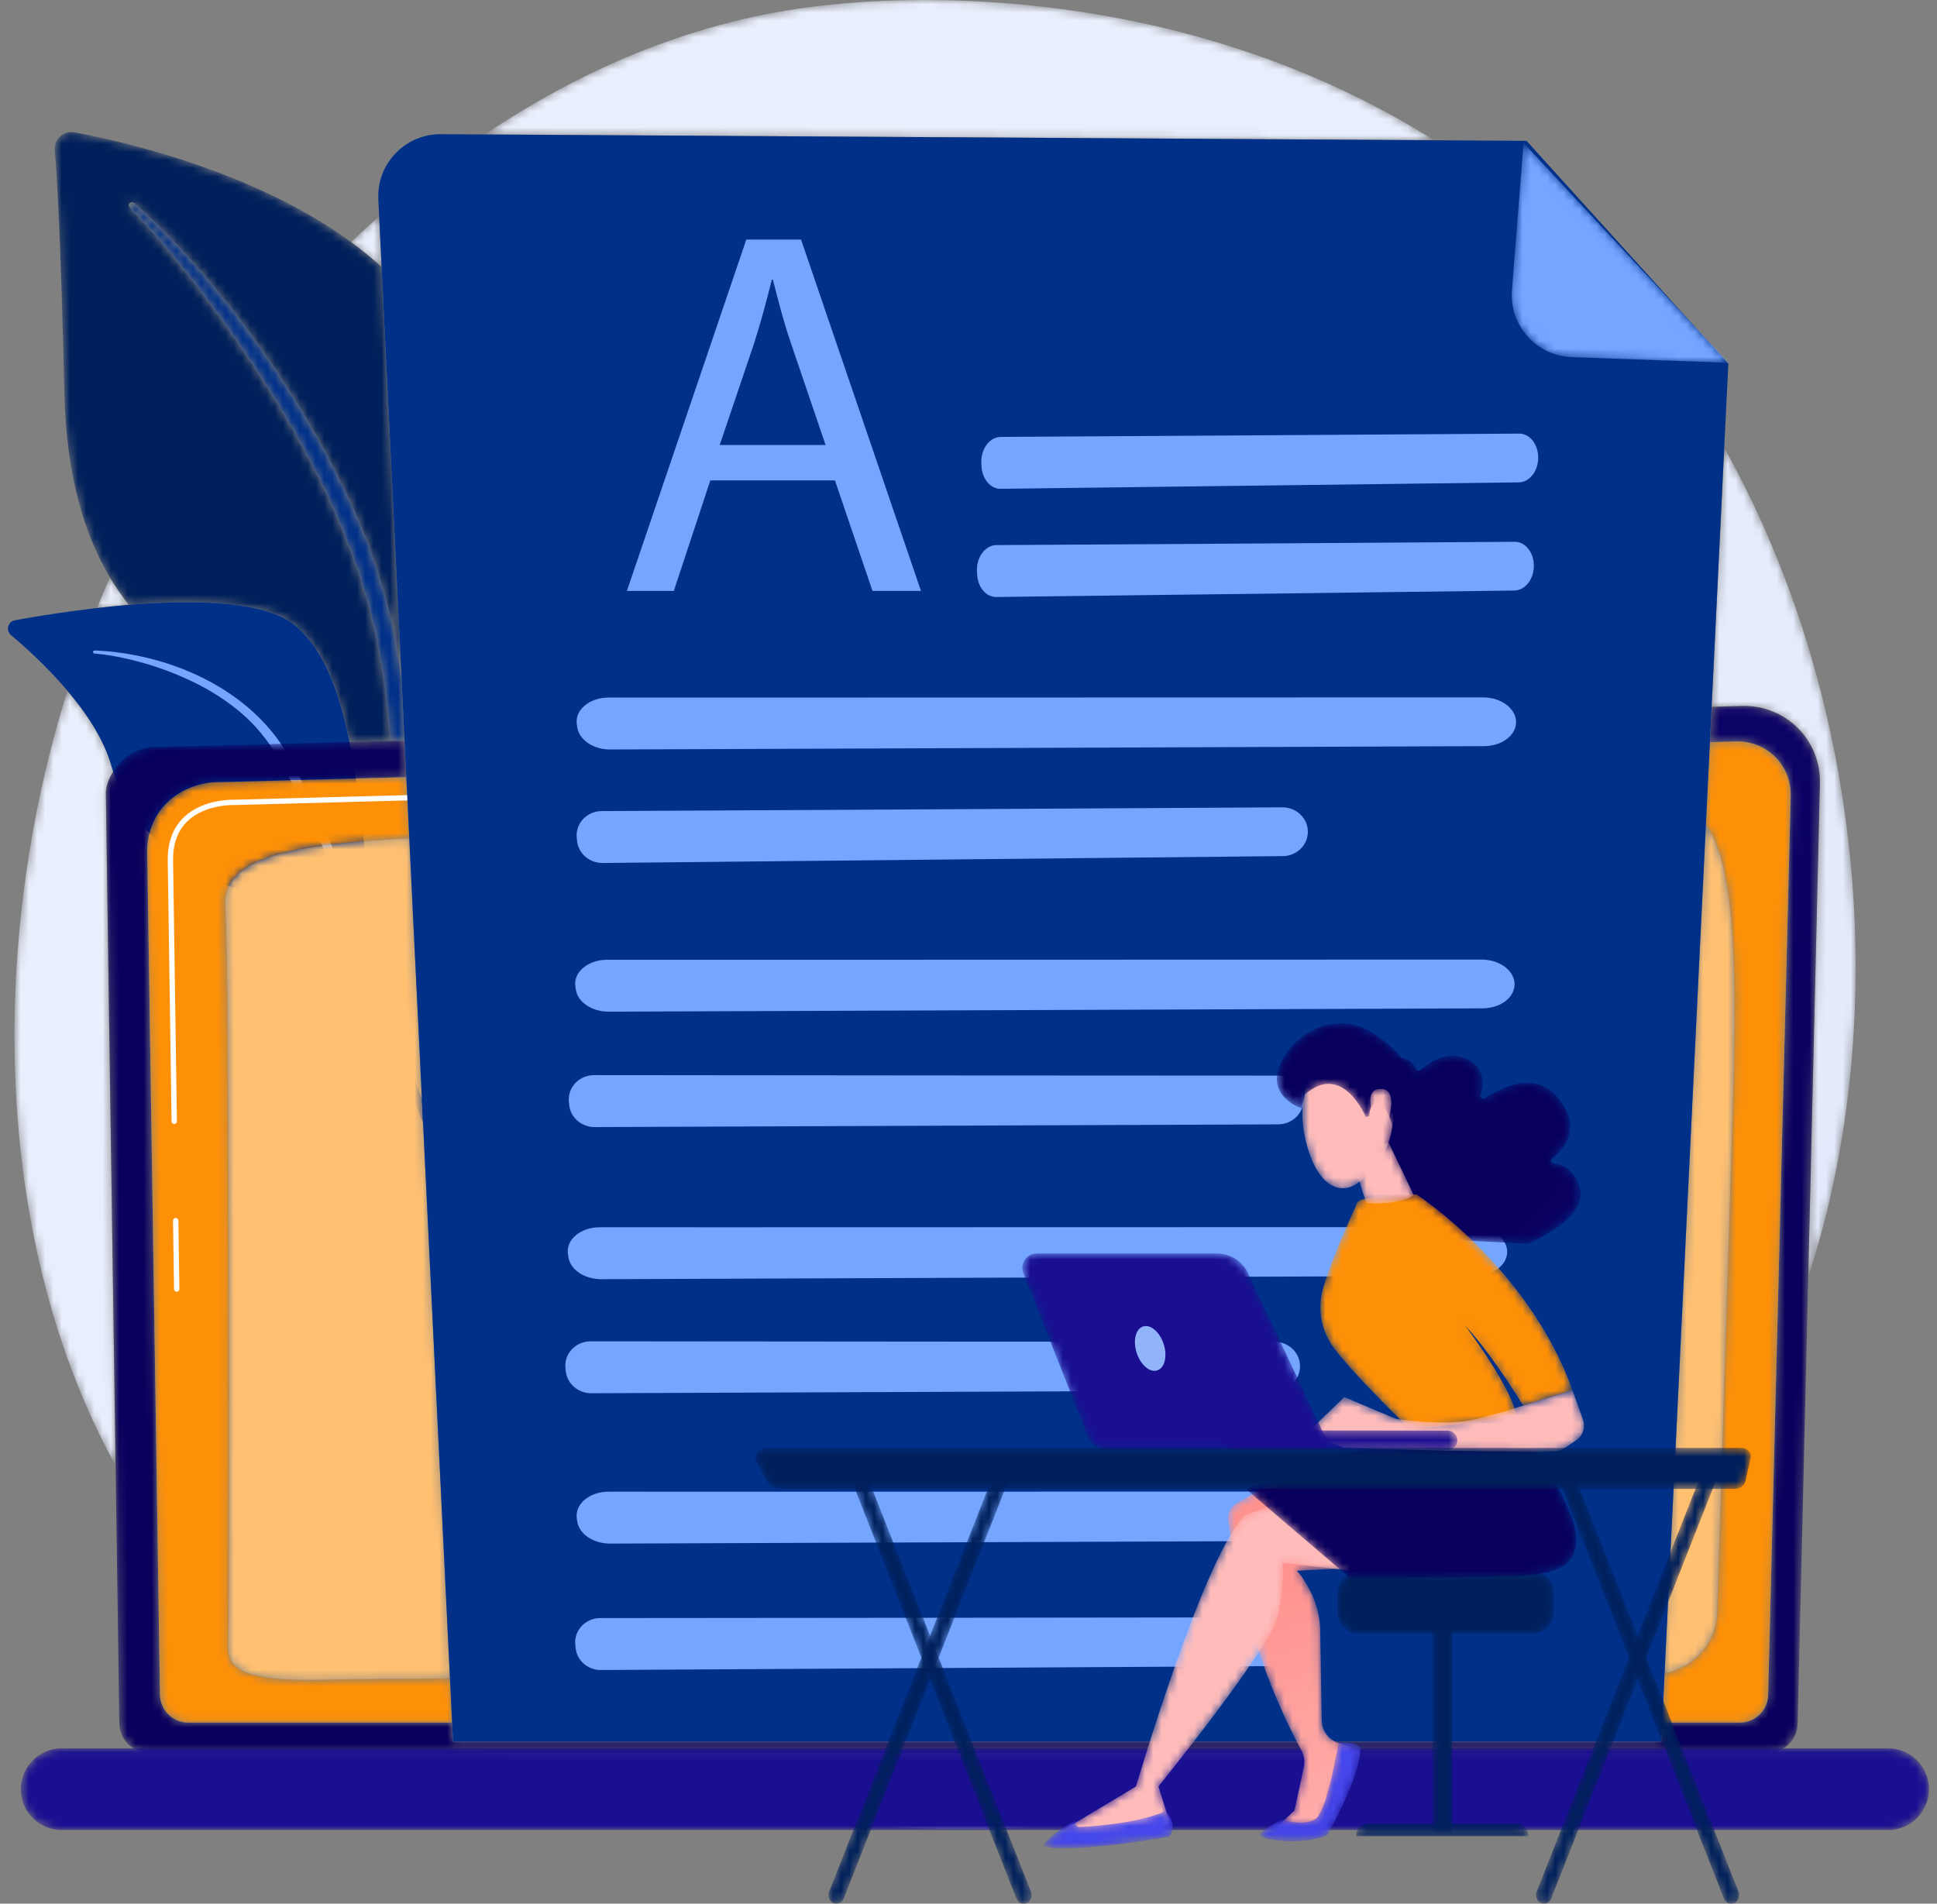
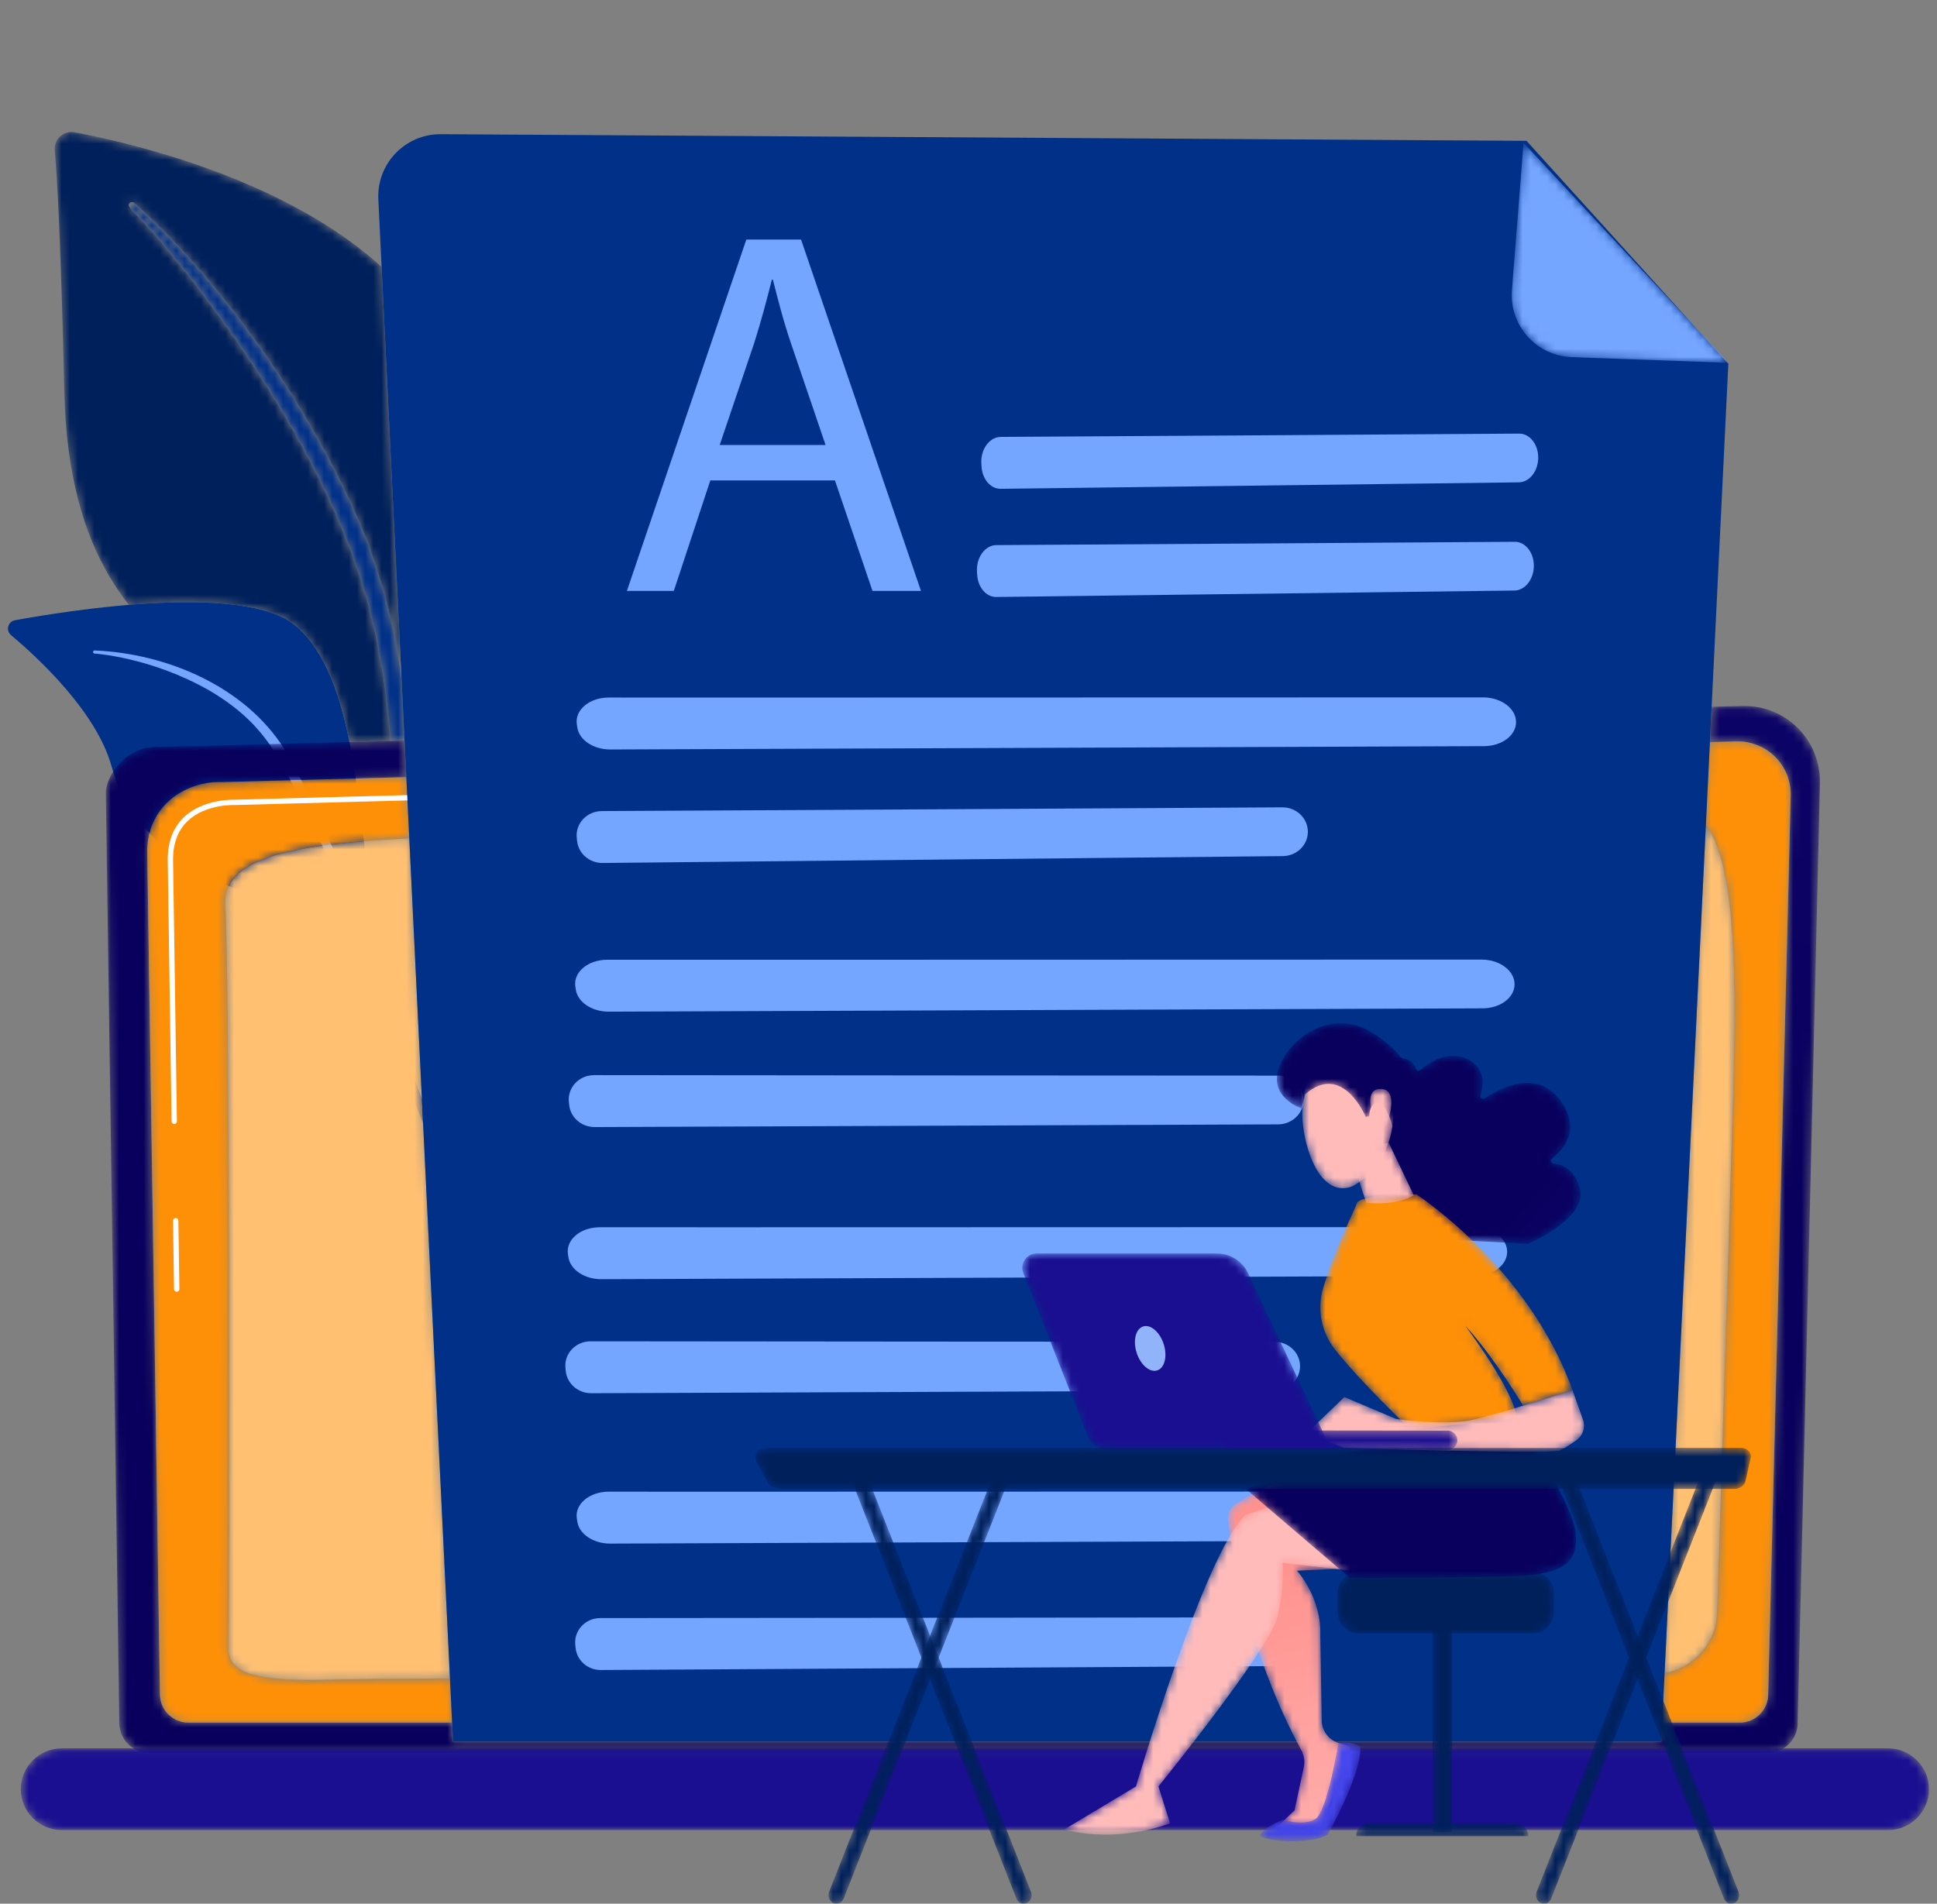
<svg xmlns="http://www.w3.org/2000/svg" width="236" height="232" viewBox="0 0 236 232" fill="none">
  <rect x="0" y="0" width="236" height="232" fill="#808080" stroke="none" />
  <mask id="mask0_48_906" style="mask-type:luminance" maskUnits="userSpaceOnUse" x="1" y="0" width="226" height="223">
-     <path d="M117.289 222.893C103.476 222.893 92.385 220.965 86.638 219.896C76.294 217.97 66.699 216.309 57.772 213.616H165.966C148.779 220.827 131.577 222.893 117.289 222.893ZM14.08 178.592C-0.616 151.888 -1.633 115.626 8.216 84.176C10.551 86.934 12.682 90.132 13.578 93.342C13.644 93.576 13.713 93.807 13.787 94.037C13.197 94.964 12.893 95.928 12.893 96.647L14.08 178.592ZM220.314 155.611L221.737 95.437C221.796 92.923 220.821 90.495 219.039 88.719C217.313 86.998 214.977 86.036 212.546 86.036C212.466 86.036 212.387 86.037 212.307 86.038L208.543 86.136L210.079 54.579C226.679 84.251 230.857 123.237 220.314 155.611ZM11.814 74.099C12.322 72.839 12.845 71.595 13.389 70.358C14.112 71.57 14.888 72.686 15.703 73.713C14.379 73.822 13.072 73.954 11.814 74.099ZM46.495 32.535C45.317 31.459 44.069 30.447 42.77 29.495C43.871 28.454 45.012 27.409 46.196 26.364L46.495 32.535ZM174.726 17.093L59.076 16.385C70.104 8.979 83.384 2.858 98.602 0.869C99.695 0.726 100.511 0.645 101.225 0.569C102.971 0.384 107.013 -9.15527e-05 112.636 -9.15527e-05C126.947 -9.15527e-05 151.519 2.487 174.726 17.093Z" fill="white" />
-   </mask>
+     </mask>
  <g mask="url(#mask0_48_906)">
    <path d="M117.289 222.893C103.476 222.893 92.385 220.965 86.638 219.896C76.294 217.97 66.699 216.309 57.772 213.617H165.965C148.779 220.827 131.578 222.893 117.289 222.893ZM14.08 178.592C-0.616 151.888 -1.633 115.626 8.216 84.176C10.551 86.935 12.682 90.132 13.579 93.342C13.644 93.575 13.713 93.807 13.787 94.037C13.197 94.964 12.893 95.927 12.893 96.647L14.08 178.592ZM220.314 155.61L221.736 95.437C221.796 92.924 220.821 90.495 219.039 88.718C217.313 86.998 214.977 86.036 212.546 86.036C212.466 86.036 212.387 86.036 212.307 86.038L208.544 86.136L210.079 54.579C226.678 84.251 230.857 123.237 220.314 155.61ZM11.814 74.099C12.322 72.839 12.845 71.595 13.389 70.359C14.112 71.57 14.888 72.685 15.703 73.712C14.379 73.822 13.072 73.954 11.814 74.099ZM46.495 32.536C45.317 31.459 44.069 30.447 42.77 29.495C43.871 28.454 45.013 27.409 46.196 26.363L46.495 32.536ZM174.726 17.093L59.076 16.384C70.104 8.979 83.384 2.858 98.602 0.87C99.695 0.726 100.511 0.645 101.225 0.57C102.971 0.385 107.013 -0 112.636 -0C126.947 -0 151.519 2.487 174.726 17.093Z" fill="url(#paint0_linear_48_906)" />
  </g>
  <mask id="mask1_48_906" style="mask-type:luminance" maskUnits="userSpaceOnUse" x="6" y="16" width="43" height="75">
    <path d="M42.582 90.432C41.377 84.412 39.516 79.229 36.019 76.265C33.468 74.103 28.396 73.392 22.829 73.392C20.491 73.392 18.066 73.517 15.703 73.714C14.888 72.687 14.112 71.571 13.39 70.359C10.232 65.061 8.066 57.876 7.835 47.779C7.421 29.673 6.973 21.757 6.673 18.306C6.567 17.09 7.532 16.086 8.697 16.086C8.823 16.086 8.951 16.098 9.081 16.123C15.369 17.307 31.121 20.962 42.77 29.496C44.069 30.448 45.317 31.46 46.495 32.536L48.931 82.841C47.801 74.047 45.697 68.967 44.942 66.482C38.585 50.203 26.66 33.925 16.347 24.727C16.273 24.662 16.179 24.628 16.086 24.628C15.989 24.628 15.892 24.664 15.816 24.736C15.189 25.337 16.601 25.401 23.308 34.014L24.199 35.142C32.856 46.599 41.226 60.107 44.979 74.039C46.346 79.319 47.192 84.863 47.576 90.302L42.582 90.432Z" fill="white" />
  </mask>
  <g mask="url(#mask1_48_906)">
    <path d="M42.582 90.432C41.377 84.412 39.516 79.229 36.019 76.265C33.469 74.103 28.396 73.393 22.829 73.393C20.491 73.393 18.066 73.516 15.704 73.714C14.888 72.687 14.112 71.57 13.39 70.358C10.232 65.06 8.066 57.876 7.835 47.779C7.421 29.674 6.973 21.756 6.673 18.305C6.567 17.09 7.532 16.086 8.698 16.086C8.823 16.086 8.951 16.097 9.081 16.122C15.369 17.306 31.121 20.961 42.77 29.497C44.07 30.448 45.317 31.46 46.495 32.535L48.931 82.84C47.801 74.046 45.698 68.967 44.942 66.482C38.585 50.203 26.66 33.925 16.347 24.726C16.273 24.662 16.18 24.628 16.086 24.628C15.989 24.628 15.892 24.664 15.816 24.736C15.189 25.336 16.601 25.401 23.308 34.014L24.199 35.142C32.857 46.598 41.227 60.108 44.979 74.039C46.346 79.319 47.192 84.863 47.576 90.302L42.582 90.432Z" fill="#00205B" />
  </g>
  <mask id="mask2_48_906" style="mask-type:luminance" maskUnits="userSpaceOnUse" x="15" y="24" width="35" height="67">
    <path d="M47.576 90.3C47.192 84.861 46.346 79.317 44.979 74.037C41.226 60.105 32.856 46.597 24.199 35.14L23.308 34.012C16.601 25.398 15.189 25.335 15.816 24.734C15.891 24.662 15.989 24.626 16.086 24.626C16.179 24.626 16.273 24.659 16.346 24.725C26.66 33.923 38.585 50.201 44.941 66.48C45.697 68.965 47.801 74.044 48.931 82.838L49.29 90.255L47.576 90.3Z" fill="white" />
  </mask>
  <g mask="url(#mask2_48_906)">
    <path d="M47.576 90.3C47.191 84.86 46.345 79.317 44.979 74.036C41.226 60.104 32.856 46.596 24.199 35.14L23.308 34.011C16.601 25.398 15.189 25.334 15.816 24.734C15.891 24.662 15.988 24.626 16.086 24.626C16.179 24.626 16.272 24.659 16.346 24.724C26.66 33.923 38.585 50.2 44.941 66.479C45.697 68.965 47.801 74.044 48.931 82.838L49.289 90.256L47.576 90.3Z" fill="#003088" />
  </g>
  <path d="M62.674 156.787C64.016 157.446 49.968 139.779 45.567 112.033C43.493 98.959 43.466 82.577 36.018 76.265C29.82 71.01 8.727 74.328 1.825 75.588C0.963 75.745 0.672 76.835 1.344 77.399C4.654 80.179 11.734 86.735 13.578 93.342C16.01 102.051 24.29 107.591 31.703 109.091C39.116 110.591 43.239 112.045 46.85 123.899C50.462 135.754 58.861 154.917 62.674 156.787Z" fill="#003088" />
  <path d="M11.532 79.269C20.338 79.638 29.79 83.654 34.586 91.189L35.039 91.908C36.084 93.594 42.01 105.579 45.302 115.513C45.343 115.637 45.276 115.77 45.152 115.811C45.037 115.849 44.954 115.797 44.905 115.746C44.864 115.704 44.847 115.66 44.856 115.67C42.563 110.057 39.269 102.941 36.647 97.621C33.834 91.815 31.865 87.883 25.449 84.116C18.307 80.059 11.485 79.642 11.505 79.647C11.401 79.636 11.325 79.542 11.336 79.439C11.346 79.338 11.433 79.265 11.532 79.269Z" fill="#74A5FF" />
  <mask id="mask3_48_906" style="mask-type:luminance" maskUnits="userSpaceOnUse" x="12" y="86" width="210" height="128">
    <path d="M215.382 213.616H18.181C16.175 213.616 14.534 211.976 14.534 209.973L14.08 178.592L12.894 96.647C12.894 95.928 13.197 94.964 13.787 94.036C14.781 92.471 16.589 91.01 19.123 91.01C19.273 91.01 19.426 91.015 19.581 91.026L32.822 90.683L34.23 90.646L42.582 90.43L47.576 90.301L49.29 90.257L49.505 94.707L26.839 95.314C26.748 95.311 26.655 95.309 26.561 95.309C23.253 95.309 18.116 97.579 17.938 103.599L19.487 206.477C19.487 208.375 21.039 209.928 22.937 209.928H55.084L55.197 212.243H202.404L202.517 209.928H211.978C213.876 209.928 215.429 208.375 215.429 206.477L218.175 96.968C218.219 95.2 217.536 93.491 216.284 92.242C215.073 91.033 213.434 90.357 211.728 90.357C211.671 90.357 211.613 90.358 211.554 90.359L208.333 90.445L208.543 86.136L212.307 86.038C212.387 86.036 212.466 86.036 212.546 86.036C214.977 86.036 217.313 86.998 219.039 88.719C220.821 90.495 221.796 92.923 221.737 95.437L220.314 155.61L219.028 209.973C219.028 211.976 217.388 213.616 215.382 213.616Z" fill="white" />
  </mask>
  <g mask="url(#mask3_48_906)">
    <path d="M215.382 213.616H165.966H57.772H18.181C16.175 213.616 14.534 211.976 14.534 209.973L14.08 178.592L12.894 96.647C12.894 95.928 13.197 94.964 13.787 94.036C14.781 92.47 16.589 91.01 19.123 91.01C19.273 91.01 19.426 91.014 19.581 91.025L32.822 90.682L34.229 90.646L42.582 90.43L47.576 90.301L49.289 90.257L49.505 94.707L26.839 95.314C26.748 95.311 26.655 95.309 26.561 95.309C23.253 95.309 18.116 97.579 17.938 103.6L19.487 206.477C19.487 208.376 21.039 209.928 22.937 209.928H55.084L55.197 212.243H202.404L202.518 209.928H211.977C213.875 209.928 215.429 208.376 215.429 206.477L218.176 96.968C218.219 95.199 217.536 93.491 216.285 92.242C215.074 91.033 213.433 90.357 211.728 90.357C211.671 90.357 211.612 90.359 211.555 90.36L208.334 90.446L208.543 86.135L212.308 86.038C212.387 86.037 212.467 86.035 212.546 86.035C214.977 86.035 217.314 86.997 219.04 88.719C220.821 90.495 221.796 92.923 221.737 95.438L220.314 155.61L219.028 209.973C219.028 211.976 217.388 213.616 215.382 213.616Z" fill="url(#paint1_linear_48_906)" />
  </g>
  <mask id="mask4_48_906" style="mask-type:luminance" maskUnits="userSpaceOnUse" x="17" y="90" width="202" height="120">
    <path d="M211.978 209.927H202.517L202.811 203.894C206.369 203.277 209.102 200.236 209.217 196.508C209.653 182.485 210.598 151.992 211.169 133.481C211.714 115.807 211.06 104.972 207.844 100.486L208.333 90.445L211.554 90.359C211.613 90.357 211.671 90.356 211.728 90.356C213.434 90.356 215.073 91.032 216.285 92.241C217.537 93.49 218.219 95.199 218.175 96.968L215.429 206.476C215.429 208.375 213.876 209.927 211.978 209.927ZM55.085 209.927H22.937C21.039 209.927 19.487 208.375 19.487 206.476L17.939 103.598C18.116 97.579 23.253 95.308 26.561 95.308C26.656 95.308 26.748 95.31 26.839 95.313L49.505 94.706L49.866 102.153C35.899 102.912 26.993 104.36 27.452 110.467C27.939 116.97 28.013 192.266 27.815 200.769C27.746 203.747 30.747 204.731 37.831 204.731C38.77 204.731 39.783 204.714 40.869 204.681C42.306 204.638 47.342 204.592 54.825 204.545L55.085 209.927Z" fill="white" />
  </mask>
  <g mask="url(#mask4_48_906)">
    <path d="M211.978 209.927H202.518L202.81 203.894C206.368 203.277 209.102 200.236 209.216 196.508C209.653 182.485 210.597 151.992 211.169 133.482C211.714 115.808 211.059 104.972 207.843 100.486L208.333 90.445L211.554 90.359C211.612 90.357 211.67 90.357 211.728 90.357C213.433 90.357 215.073 91.033 216.285 92.241C217.536 93.49 218.218 95.198 218.174 96.968L215.428 206.476C215.428 208.375 213.875 209.927 211.978 209.927ZM55.084 209.927H22.937C21.039 209.927 19.487 208.375 19.487 206.476L17.939 103.599C18.116 97.579 23.253 95.308 26.561 95.308C26.655 95.308 26.748 95.31 26.839 95.314L49.505 94.707L49.866 102.154C35.899 102.912 26.993 104.36 27.452 110.467C27.939 116.97 28.013 192.266 27.815 200.769C27.746 203.747 30.747 204.731 37.83 204.731C38.77 204.731 39.783 204.714 40.868 204.681C42.306 204.638 47.342 204.592 54.825 204.545L55.084 209.927Z" fill="#FE9007" />
  </g>
  <path d="M21.53 157.424C21.352 157.424 21.207 157.281 21.204 157.103L21.082 148.759C21.079 148.58 21.223 148.432 21.402 148.429C21.576 148.419 21.73 148.57 21.733 148.749L21.855 157.093C21.858 157.273 21.714 157.42 21.534 157.424H21.53Z" fill="white" />
  <path d="M21.23 136.979C21.052 136.979 20.907 136.836 20.904 136.658L20.435 104.704C20.445 102.555 21.107 100.839 22.404 99.596C24.759 97.338 28.443 97.453 28.598 97.458L87.582 95.876C87.76 95.859 87.911 96.013 87.916 96.192C87.92 96.372 87.779 96.522 87.599 96.526L28.597 98.109C28.429 98.103 25.012 97.998 22.854 100.067C21.69 101.182 21.095 102.74 21.086 104.7L21.555 136.648C21.558 136.829 21.414 136.976 21.234 136.979H21.23Z" fill="white" />
  <mask id="mask5_48_906" style="mask-type:luminance" maskUnits="userSpaceOnUse" x="27" y="100" width="185" height="105">
    <path d="M37.831 204.731C30.747 204.731 27.746 203.747 27.816 200.77C28.014 192.267 27.94 116.97 27.452 110.468C26.994 104.36 35.9 102.912 49.867 102.153L54.825 204.545C47.343 204.593 42.306 204.639 40.869 204.681C39.783 204.714 38.77 204.731 37.831 204.731ZM202.811 203.894L207.844 100.487C211.061 104.973 211.714 115.808 211.169 133.482C210.599 151.992 209.653 182.485 209.218 196.508C209.102 200.236 206.369 203.277 202.811 203.894Z" fill="white" />
  </mask>
  <g mask="url(#mask5_48_906)">
    <path d="M37.831 204.731C30.747 204.731 27.746 203.747 27.816 200.769C28.014 192.267 27.94 116.971 27.452 110.467C26.994 104.359 35.9 102.913 49.867 102.153L54.825 204.545C47.343 204.593 42.306 204.639 40.869 204.681C39.783 204.714 38.771 204.731 37.831 204.731ZM202.811 203.894L207.844 100.487C211.061 104.973 211.715 115.808 211.169 133.482C210.599 151.992 209.653 182.485 209.217 196.508C209.103 200.236 206.369 203.277 202.811 203.894Z" fill="#FFC072" />
  </g>
  <mask id="mask6_48_906" style="mask-type:luminance" maskUnits="userSpaceOnUse" x="2" y="213" width="234" height="11">
    <path d="M230.048 223.024H7.513C4.775 223.024 2.534 220.784 2.534 218.045C2.534 215.307 4.775 213.067 7.513 213.067H230.048C232.785 213.067 235.026 215.307 235.026 218.045C235.026 220.784 232.785 223.024 230.048 223.024Z" fill="white" />
  </mask>
  <g mask="url(#mask6_48_906)">
    <path d="M230.048 223.024H7.513C4.775 223.024 2.534 220.784 2.534 218.045C2.534 215.307 4.775 213.067 7.513 213.067H230.048C232.784 213.067 235.026 215.307 235.026 218.045C235.026 220.784 232.784 223.024 230.048 223.024Z" fill="url(#paint2_linear_48_906)" />
  </g>
  <path d="M185.989 17.163L53.705 16.353C49.358 16.326 45.881 19.958 46.096 24.301L55.196 212.244H202.404L210.577 44.325L185.989 17.163Z" fill="#003088" />
  <mask id="mask7_48_906" style="mask-type:luminance" maskUnits="userSpaceOnUse" x="184" y="17" width="27" height="28">
    <path d="M191.49 43.522C187.181 43.37 183.868 39.656 184.207 35.358L185.626 17.411L210.604 44.217L191.49 43.522Z" fill="white" />
  </mask>
  <g mask="url(#mask7_48_906)">
    <path d="M191.49 43.522C187.181 43.369 183.868 39.656 184.208 35.357L185.626 17.41L210.605 44.216L191.49 43.522Z" fill="#74A5FF" />
  </g>
  <path d="M121.9 59.57C120.694 59.57 119.697 58.419 119.593 56.902L119.567 56.517C119.449 54.77 120.548 53.251 121.938 53.244C132.811 53.191 174.549 52.913 185.089 52.843C185.093 52.843 185.097 52.843 185.102 52.843C186.425 52.843 187.469 54.222 187.411 55.894C187.358 57.49 186.312 58.767 185.046 58.782L121.924 59.57C121.916 59.57 121.907 59.57 121.9 59.57Z" fill="#74A5FF" />
  <path d="M121.366 72.755C120.16 72.755 119.163 71.603 119.06 70.086L119.034 69.7C118.915 67.954 120.013 66.435 121.405 66.428C132.276 66.376 174.015 66.097 184.555 66.027C184.559 66.027 184.563 66.027 184.567 66.027C185.891 66.027 186.935 67.405 186.879 69.078C186.822 70.674 185.778 71.951 184.513 71.968L121.389 72.755C121.382 72.755 121.372 72.755 121.366 72.755Z" fill="#74A5FF" />
  <path d="M74.337 91.337C72.295 91.337 70.563 90.176 70.337 88.653L70.279 88.266C70.019 86.519 71.821 85.007 74.164 85.007C74.165 85.007 74.166 85.007 74.168 85.007C77.829 85.01 83.566 85.011 90.546 85.011C118.522 85.011 166.461 84.993 180.691 84.989C180.691 84.989 180.691 84.989 180.692 84.989C182.933 84.989 184.752 86.377 184.713 88.055C184.673 89.652 182.955 90.923 180.82 90.931L74.357 91.337C74.35 91.337 74.344 91.337 74.337 91.337Z" fill="#74A5FF" />
  <path d="M73.391 105.171C71.809 105.171 70.478 104.02 70.313 102.504L70.27 102.116C70.081 100.371 71.495 98.85 73.321 98.843C87.596 98.781 142.398 98.468 156.238 98.388C156.243 98.388 156.25 98.388 156.256 98.388C157.993 98.388 159.39 99.767 159.347 101.439C159.306 103.035 157.959 104.314 156.298 104.331L73.424 105.17C73.413 105.171 73.402 105.171 73.391 105.171Z" fill="#74A5FF" />
  <path d="M74.157 123.29C72.115 123.29 70.383 122.129 70.156 120.606L70.099 120.219C69.839 118.473 71.641 116.961 73.984 116.961C73.985 116.961 73.986 116.961 73.988 116.961C77.65 116.962 83.387 116.964 90.365 116.964C118.342 116.964 166.28 116.947 180.51 116.941H180.511C182.754 116.941 184.573 118.33 184.532 120.008C184.494 121.605 182.774 122.877 180.639 122.885L74.177 123.29C74.17 123.29 74.163 123.29 74.157 123.29Z" fill="#74A5FF" />
  <path d="M72.446 137.353C70.848 137.353 69.507 136.19 69.349 134.666L69.309 134.279C69.128 132.534 70.555 131.023 72.386 131.023C72.388 131.023 72.39 131.023 72.392 131.023C86.735 131.051 141.798 131.076 155.701 131.082C157.455 131.083 158.861 132.473 158.807 134.152C158.758 135.748 157.396 137.017 155.727 137.024L72.459 137.353C72.455 137.353 72.451 137.353 72.446 137.353Z" fill="#74A5FF" />
  <path d="M73.253 155.892C71.211 155.892 69.479 154.731 69.252 153.208L69.195 152.821C68.936 151.074 70.737 149.562 73.079 149.562C73.081 149.562 73.082 149.562 73.084 149.562C76.746 149.564 82.485 149.565 89.467 149.565C117.446 149.565 165.378 149.548 179.606 149.543C179.607 149.543 179.608 149.543 179.608 149.543C181.851 149.543 183.669 150.932 183.629 152.609C183.591 154.207 181.871 155.478 179.737 155.486L73.273 155.892C73.267 155.892 73.259 155.892 73.253 155.892Z" fill="#74A5FF" />
  <path d="M72.031 169.789C70.433 169.789 69.091 168.626 68.933 167.103L68.893 166.716C68.712 164.97 70.139 163.46 71.97 163.46C71.972 163.46 71.974 163.46 71.976 163.46C86.32 163.487 141.381 163.512 155.286 163.519C157.04 163.519 158.445 164.909 158.393 166.588C158.342 168.184 156.981 169.454 155.311 169.461L72.043 169.789C72.039 169.789 72.035 169.789 72.031 169.789Z" fill="#74A5FF" />
  <path d="M74.337 188.115C72.295 188.115 70.563 186.954 70.337 185.43L70.279 185.044C70.019 183.298 71.821 181.785 74.164 181.785C74.166 181.785 74.167 181.785 74.168 181.785C77.838 181.788 83.598 181.789 90.6 181.789C118.585 181.789 166.47 181.772 180.691 181.766C180.691 181.766 180.691 181.766 180.692 181.766C182.933 181.766 184.753 183.155 184.713 184.833C184.674 186.43 182.955 187.701 180.82 187.709L74.357 188.114C74.35 188.115 74.344 188.115 74.337 188.115Z" fill="#74A5FF" />
  <path d="M73.185 203.52C71.609 203.52 70.287 202.36 70.13 200.838L70.09 200.452C69.909 198.705 71.32 197.191 73.13 197.191C73.199 197.191 73.27 197.191 73.34 197.191C87.817 197.191 141.725 197.12 155.388 197.102C155.389 197.102 155.39 197.102 155.391 197.102C157.121 197.102 158.508 198.489 158.458 200.165C158.41 201.763 157.066 203.034 155.418 203.043L73.203 203.52C73.197 203.52 73.191 203.52 73.185 203.52Z" fill="#74A5FF" />
  <path d="M112.211 72.016H106.303L101.728 58.546H86.544L82.097 72.016H76.38L90.928 29.196H97.599L112.211 72.016ZM94.041 34.087C93.405 36.628 92.707 39.233 91.881 41.838L87.688 54.227H100.584L96.392 41.902C95.438 39.107 94.803 36.566 94.168 34.087H94.041Z" fill="#74A5FF" />
  <mask id="mask8_48_906" style="mask-type:luminance" maskUnits="userSpaceOnUse" x="100" y="178" width="24" height="55">
    <path d="M101.908 232.001C101.781 232.001 101.651 231.973 101.527 231.915C101.037 231.685 100.81 231.065 101.021 230.53L121.273 179.144C121.484 178.609 122.052 178.362 122.541 178.592C123.032 178.822 123.258 179.442 123.047 179.977L102.795 231.363C102.638 231.762 102.282 232.001 101.908 232.001Z" fill="white" />
  </mask>
  <g mask="url(#mask8_48_906)">
    <path d="M101.908 232.001C101.782 232.001 101.652 231.973 101.527 231.915C101.038 231.685 100.811 231.065 101.021 230.53L121.274 179.144C121.485 178.609 122.052 178.362 122.542 178.592C123.033 178.822 123.259 179.442 123.048 179.977L102.796 231.363C102.639 231.762 102.283 232.001 101.908 232.001Z" fill="#00205B" />
  </g>
  <mask id="mask9_48_906" style="mask-type:luminance" maskUnits="userSpaceOnUse" x="103" y="178" width="23" height="55">
    <path d="M124.722 232.001C124.348 232.001 123.992 231.762 123.835 231.363L103.583 179.977C103.372 179.442 103.599 178.822 104.088 178.592C104.578 178.362 105.146 178.609 105.357 179.144L125.609 230.53C125.819 231.065 125.594 231.685 125.104 231.915C124.979 231.973 124.85 232.001 124.722 232.001Z" fill="white" />
  </mask>
  <g mask="url(#mask9_48_906)">
    <path d="M124.722 232.001C124.348 232.001 123.993 231.762 123.835 231.363L103.582 179.977C103.372 179.442 103.598 178.822 104.089 178.592C104.578 178.362 105.146 178.609 105.358 179.144L125.609 230.53C125.82 231.065 125.594 231.685 125.104 231.915C124.979 231.973 124.85 232.001 124.722 232.001Z" fill="#00205B" />
  </g>
  <mask id="mask10_48_906" style="mask-type:luminance" maskUnits="userSpaceOnUse" x="187" y="178" width="23" height="55">
    <path d="M188.113 232.001C187.985 232.001 187.856 231.973 187.731 231.915C187.242 231.685 187.015 231.065 187.226 230.53L207.478 179.144C207.689 178.609 208.256 178.362 208.747 178.592C209.237 178.822 209.463 179.442 209.252 179.977L189 231.363C188.843 231.762 188.487 232.001 188.113 232.001Z" fill="white" />
  </mask>
  <g mask="url(#mask10_48_906)">
    <path d="M188.112 232.001C187.985 232.001 187.855 231.973 187.731 231.915C187.241 231.685 187.014 231.065 187.224 230.53L207.477 179.144C207.688 178.609 208.256 178.363 208.746 178.592C209.235 178.822 209.462 179.443 209.251 179.977L188.999 231.363C188.842 231.762 188.487 232.001 188.112 232.001Z" fill="#00205B" />
  </g>
  <mask id="mask11_48_906" style="mask-type:luminance" maskUnits="userSpaceOnUse" x="189" y="178" width="23" height="55">
    <path d="M210.927 232.001C210.553 232.001 210.197 231.762 210.04 231.363L189.787 179.977C189.577 179.442 189.803 178.822 190.293 178.592C190.783 178.362 191.35 178.609 191.562 179.144L211.813 230.53C212.024 231.065 211.798 231.685 211.308 231.915C211.184 231.973 211.054 232.001 210.927 232.001Z" fill="white" />
  </mask>
  <g mask="url(#mask11_48_906)">
    <path d="M210.927 232.001C210.553 232.001 210.197 231.762 210.04 231.363L189.787 179.977C189.577 179.442 189.804 178.822 190.294 178.592C190.783 178.362 191.351 178.609 191.561 179.144L211.813 230.53C212.024 231.065 211.798 231.685 211.308 231.915C211.184 231.973 211.054 232.001 210.927 232.001Z" fill="#00205B" />
  </g>
  <mask id="mask12_48_906" style="mask-type:luminance" maskUnits="userSpaceOnUse" x="174" y="197" width="3" height="27">
    <path d="M176.925 223.269H174.531V197.374H176.925V223.269Z" fill="white" />
  </mask>
  <g mask="url(#mask12_48_906)">
    <path d="M176.925 223.269H174.531V197.374H176.925V223.269Z" fill="#00205B" />
  </g>
  <mask id="mask13_48_906" style="mask-type:luminance" maskUnits="userSpaceOnUse" x="165" y="222" width="22" height="2">
    <path d="M186.214 223.771H165.242V223.658C165.242 222.859 165.889 222.212 166.688 222.212H184.656C185.517 222.212 186.214 222.91 186.214 223.771Z" fill="white" />
  </mask>
  <g mask="url(#mask13_48_906)">
    <path d="M186.214 223.771H165.243V223.658C165.243 222.859 165.891 222.212 166.688 222.212H184.657C185.517 222.212 186.214 222.91 186.214 223.771Z" fill="#00205B" />
  </g>
  <mask id="mask14_48_906" style="mask-type:luminance" maskUnits="userSpaceOnUse" x="162" y="191" width="28" height="9">
    <path d="M189.327 196.475C189.327 197.891 188.168 199.05 186.752 199.05H165.534C164.118 199.05 162.958 197.891 162.958 196.475V194.147C162.958 192.731 164.118 191.572 165.534 191.572H186.752C188.168 191.572 189.327 192.731 189.327 194.147V196.475Z" fill="white" />
  </mask>
  <g mask="url(#mask14_48_906)">
    <path d="M189.326 196.475C189.326 197.891 188.168 199.05 186.751 199.05H165.533C164.117 199.05 162.958 197.891 162.958 196.475V194.147C162.958 192.731 164.117 191.572 165.533 191.572H186.751C188.168 191.572 189.326 192.731 189.326 194.147V196.475Z" fill="#00205B" />
  </g>
  <mask id="mask15_48_906" style="mask-type:luminance" maskUnits="userSpaceOnUse" x="149" y="180" width="18" height="43">
    <path d="M158.051 180.108C158.051 180.108 154.492 180.66 150.492 183.334C149.863 183.755 149.517 184.489 149.612 185.24C150.091 189.034 152.061 201.315 158.555 213.31C158.897 213.943 158.996 214.679 158.845 215.382L157.716 220.633L155.624 222.596H161.014L164.603 212.884L163.068 212.399C161.878 212.022 161.062 210.928 161.04 209.681L160.861 199.263C161.014 194.622 158.015 191.42 158.015 191.42L166.622 191.001L158.051 180.108Z" fill="white" />
  </mask>
  <g mask="url(#mask15_48_906)">
    <path d="M158.051 180.108C158.051 180.108 154.492 180.66 150.492 183.334C149.863 183.755 149.518 184.489 149.613 185.24C150.091 189.034 152.062 201.315 158.556 213.31C158.898 213.943 158.997 214.679 158.845 215.382L157.717 220.633L155.624 222.596H161.013L164.603 212.884L163.069 212.399C161.878 212.022 161.062 210.928 161.041 209.681L160.861 199.263C161.013 194.622 158.015 191.42 158.015 191.42L166.622 191.001L158.051 180.108Z" fill="url(#paint3_linear_48_906)" />
  </g>
  <mask id="mask16_48_906" style="mask-type:luminance" maskUnits="userSpaceOnUse" x="153" y="212" width="13" height="13">
    <path d="M153.52 223.542C153.029 224.185 158.803 225.033 161.721 223.628C161.721 223.628 165.764 216.592 165.764 212.97C165.764 212.97 165.443 212.231 163.069 212.399C163.069 212.399 161.711 220.729 160.277 221.662C158.844 222.595 156.266 221.756 156.266 221.756C156.266 221.756 154.245 222.594 153.52 223.542Z" fill="white" />
  </mask>
  <g mask="url(#mask16_48_906)">
    <path d="M153.52 223.542C153.029 224.185 158.804 225.033 161.72 223.628C161.72 223.628 165.764 216.592 165.764 212.97C165.764 212.97 165.443 212.231 163.069 212.399C163.069 212.399 161.712 220.729 160.277 221.662C158.844 222.595 156.266 221.756 156.266 221.756C156.266 221.756 154.245 222.594 153.52 223.542Z" fill="url(#paint4_linear_48_906)" />
  </g>
  <mask id="mask17_48_906" style="mask-type:luminance" maskUnits="userSpaceOnUse" x="129" y="181" width="37" height="43">
    <path d="M165.534 191.573C165.488 191.494 156.266 190.465 156.266 190.465C156.266 190.465 156.568 193.268 155.625 197.128C154.682 200.988 141.142 217.711 141.142 217.711L142.562 222.211C138.173 223.74 133.855 223.985 129.606 222.99L138.404 217.711C138.404 217.711 146.639 189.651 151.682 184.645L160.926 181.447L165.534 191.573Z" fill="white" />
  </mask>
  <g mask="url(#mask17_48_906)">
    <path d="M165.534 191.571C165.488 191.492 156.266 190.463 156.266 190.463C156.266 190.463 156.568 193.266 155.625 197.126C154.683 200.986 141.142 217.709 141.142 217.709L142.563 222.209C138.173 223.738 133.855 223.983 129.606 222.988L138.404 217.709C138.404 217.709 146.639 189.649 151.683 184.643L160.926 181.445L165.534 191.571Z" fill="url(#paint5_linear_48_906)" />
  </g>
  <mask id="mask18_48_906" style="mask-type:luminance" maskUnits="userSpaceOnUse" x="151" y="175" width="42" height="18">
    <path d="M186.214 175.245C186.214 175.245 191.528 183.147 191.963 186.752C192.399 190.357 190.508 191.822 184.934 192.063C179.359 192.305 164.476 192.301 164.476 192.301L151.775 181.446C151.775 181.446 161.031 178.142 163.437 177.209C165.845 176.275 186.214 175.245 186.214 175.245Z" fill="white" />
  </mask>
  <g mask="url(#mask18_48_906)">
    <path d="M186.213 175.245C186.213 175.245 191.527 183.147 191.963 186.752C192.399 190.357 190.507 191.822 184.933 192.063C179.358 192.305 164.476 192.301 164.476 192.301L151.774 181.446C151.774 181.446 161.03 178.142 163.438 177.209C165.844 176.275 186.213 175.245 186.213 175.245Z" fill="url(#paint6_linear_48_906)" />
  </g>
  <mask id="mask19_48_906" style="mask-type:luminance" maskUnits="userSpaceOnUse" x="127" y="220" width="16" height="6">
    <path d="M142.025 220.695C142.025 220.695 143.553 222.175 142.521 223.822C142.521 223.822 130.414 225.968 127.126 224.995C127.126 224.995 127.809 223.437 131.51 221.663L131.237 221.873C130.892 222.139 131.094 222.691 131.53 222.666C133.969 222.527 139.016 222.08 142.025 220.695Z" fill="white" />
  </mask>
  <g mask="url(#mask19_48_906)">
-     <path d="M142.025 220.695C142.025 220.695 143.552 222.175 142.52 223.822C142.52 223.822 130.413 225.968 127.126 224.995C127.126 224.995 127.808 223.437 131.51 221.663L131.237 221.873C130.891 222.139 131.094 222.691 131.529 222.666C133.969 222.527 139.016 222.08 142.025 220.695Z" fill="url(#paint7_linear_48_906)" />
-   </g>
+     </g>
  <mask id="mask20_48_906" style="mask-type:luminance" maskUnits="userSpaceOnUse" x="164" y="128" width="29" height="24">
    <path d="M168.113 128.934C168.943 128.796 171.994 128.42 172.498 130.25C172.565 130.493 172.867 130.575 173.055 130.407C174.017 129.545 176.286 127.928 178.774 129.069C180.971 130.077 180.767 132.176 180.388 133.463C180.297 133.774 180.635 134.033 180.905 133.852C182.821 132.561 187.238 130.256 190.066 134.056C192.704 137.599 190.553 140.058 189.105 141.175C188.859 141.365 188.976 141.754 189.284 141.784C190.34 141.888 191.796 142.469 192.466 144.728C193.515 148.268 187.02 151.211 186.255 151.544C186.206 151.565 186.155 151.574 186.103 151.571L172.983 150.899C172.881 150.894 172.787 150.843 172.726 150.761L164.678 139.919C164.612 139.831 164.593 139.718 164.625 139.613L167.844 129.171C167.882 129.047 167.985 128.955 168.113 128.934Z" fill="white" />
  </mask>
  <g mask="url(#mask20_48_906)">
    <path d="M168.113 128.935C168.943 128.797 171.995 128.421 172.499 130.249C172.565 130.493 172.868 130.575 173.055 130.407C174.018 129.545 176.286 127.928 178.775 129.069C180.971 130.077 180.768 132.176 180.388 133.463C180.298 133.774 180.636 134.033 180.905 133.852C182.821 132.561 187.238 130.256 190.066 134.056C192.705 137.599 190.552 140.058 189.106 141.175C188.859 141.365 188.976 141.754 189.284 141.784C190.341 141.888 191.796 142.469 192.467 144.728C193.515 148.268 187.021 151.211 186.256 151.544C186.206 151.565 186.156 151.574 186.103 151.571L172.983 150.899C172.882 150.894 172.788 150.843 172.726 150.761L164.677 139.919C164.613 139.831 164.593 139.718 164.625 139.613L167.844 129.17C167.882 129.048 167.985 128.955 168.113 128.935Z" fill="url(#paint8_linear_48_906)" />
  </g>
  <mask id="mask21_48_906" style="mask-type:luminance" maskUnits="userSpaceOnUse" x="160" y="145" width="32" height="30">
    <path d="M171.846 174.2C171.846 174.2 165.659 168.309 162.613 164.407C160.968 162.298 160.45 159.521 161.212 156.956C162.603 152.271 165.073 147.42 165.299 146.664C165.644 145.507 172.581 145.555 172.581 145.555C172.581 145.555 186.233 154.415 191.596 169.423L185.572 171.298C185.572 171.298 182.008 165.318 178.486 161.516C178.486 161.516 184.58 169.566 184.795 172.862L171.846 174.2Z" fill="white" />
  </mask>
  <g mask="url(#mask21_48_906)">
    <path d="M171.846 174.2C171.846 174.2 165.66 168.309 162.613 164.407C160.968 162.298 160.45 159.521 161.212 156.956C162.603 152.271 165.073 147.42 165.299 146.664C165.644 145.507 172.581 145.555 172.581 145.555C172.581 145.555 186.232 154.415 191.596 169.422L185.573 171.298C185.573 171.298 182.009 165.318 178.486 161.516C178.486 161.516 184.58 169.566 184.794 172.862L171.846 174.2Z" fill="#FE9007" />
  </g>
  <mask id="mask22_48_906" style="mask-type:luminance" maskUnits="userSpaceOnUse" x="164" y="139" width="9" height="8">
    <path d="M164.459 140.195C164.531 140.435 166.343 146.438 166.484 146.562C166.626 146.687 170.455 146.893 172.257 145.661L169.2 139.26L164.459 140.195Z" fill="white" />
  </mask>
  <g mask="url(#mask22_48_906)">
    <path d="M164.461 140.195C164.533 140.435 166.343 146.438 166.484 146.562C166.627 146.687 170.456 146.893 172.258 145.661L169.2 139.26L164.461 140.195Z" fill="url(#paint9_linear_48_906)" />
  </g>
  <mask id="mask23_48_906" style="mask-type:luminance" maskUnits="userSpaceOnUse" x="158" y="130" width="12" height="15">
    <path d="M159.342 131.727C159.342 131.727 157.831 134.936 159.331 139.936C160.831 144.937 163.523 145.451 165.275 144.282C167.026 143.113 169.316 140.996 169.734 136.523C170.151 132.049 161.412 127.67 159.342 131.727Z" fill="white" />
  </mask>
  <g mask="url(#mask23_48_906)">
    <path d="M159.342 131.729C159.342 131.729 157.831 134.939 159.331 139.939C160.83 144.939 163.522 145.453 165.274 144.284C167.026 143.114 169.316 140.998 169.732 136.525C170.15 132.051 161.411 127.672 159.342 131.729Z" fill="url(#paint10_linear_48_906)" />
  </g>
  <mask id="mask24_48_906" style="mask-type:luminance" maskUnits="userSpaceOnUse" x="155" y="124" width="18" height="14">
    <path d="M166.4 136.128C166.4 136.128 163.621 129.338 159.005 133.368L158.605 135.082C158.605 135.082 154.374 133.731 155.898 129.906C157.423 126.08 162.465 123.052 166.954 125.704C171.442 128.355 173.045 131.921 172.689 135.435C172.333 138.95 169.731 137.662 169.731 137.662C169.731 137.662 169.304 135.057 168.078 134.558C166.852 134.059 166.818 136.02 166.818 136.02L166.4 136.128Z" fill="white" />
  </mask>
  <g mask="url(#mask24_48_906)">
    <path d="M166.4 136.128C166.4 136.128 163.621 129.338 159.006 133.368L158.606 135.082C158.606 135.082 154.374 133.73 155.899 129.905C157.423 126.079 162.465 123.052 166.955 125.703C171.443 128.354 173.045 131.921 172.688 135.435C172.333 138.949 169.731 137.661 169.731 137.661C169.731 137.661 169.305 135.056 168.078 134.557C166.852 134.059 166.818 136.019 166.818 136.019L166.4 136.128Z" fill="url(#paint11_linear_48_906)" />
  </g>
  <mask id="mask25_48_906" style="mask-type:luminance" maskUnits="userSpaceOnUse" x="166" y="132" width="4" height="6">
    <path d="M167.426 136.242C167.426 136.242 165.976 132.76 168.161 132.704C170.346 132.649 169.351 136.055 168.877 137.294L167.426 136.242Z" fill="white" />
  </mask>
  <g mask="url(#mask25_48_906)">
    <path d="M167.426 136.24C167.426 136.24 165.977 132.758 168.161 132.702C170.346 132.646 169.351 136.053 168.877 137.291L167.426 136.24Z" fill="url(#paint12_linear_48_906)" />
  </g>
  <mask id="mask26_48_906" style="mask-type:luminance" maskUnits="userSpaceOnUse" x="159" y="169" width="34" height="8">
    <path d="M159.242 174.636L163.788 170.255L170.076 172.912C170.076 172.912 176.336 173.882 179.918 172.912C183.5 171.942 183.5 171.942 183.5 171.942L191.596 169.422L192.868 173.015C193.19 173.928 192.866 174.941 192.077 175.501C191.377 175.999 190.556 176.545 190.032 176.774C188.966 177.241 163.751 176.452 163.751 176.452L159.242 174.636Z" fill="white" />
  </mask>
  <g mask="url(#mask26_48_906)">
    <path d="M159.242 174.636L163.789 170.255L170.076 172.912C170.076 172.912 176.337 173.882 179.919 172.912C183.5 171.942 183.5 171.942 183.5 171.942L191.597 169.422L192.869 173.015C193.19 173.928 192.867 174.941 192.077 175.501C191.377 175.999 190.557 176.545 190.033 176.774C188.966 177.241 163.752 176.452 163.752 176.452L159.242 174.636Z" fill="url(#paint13_linear_48_906)" />
  </g>
  <mask id="mask27_48_906" style="mask-type:luminance" maskUnits="userSpaceOnUse" x="148" y="174" width="30" height="3">
    <path d="M176.444 176.703C176.424 176.704 176.404 176.705 176.384 176.704L150.014 176.675C149.362 176.675 148.835 176.145 148.835 175.493C148.836 174.841 149.367 174.303 150.017 174.315L176.386 174.343C177.038 174.344 177.565 174.873 177.565 175.525C177.564 176.156 177.067 176.672 176.444 176.703Z" fill="white" />
  </mask>
  <g mask="url(#mask27_48_906)">
    <path d="M176.444 176.703C176.424 176.704 176.404 176.705 176.383 176.704L150.014 176.675C149.363 176.675 148.835 176.145 148.835 175.494C148.836 174.842 149.367 174.303 150.017 174.315L176.386 174.343C177.037 174.344 177.565 174.873 177.564 175.525C177.564 176.156 177.068 176.672 176.444 176.703Z" fill="url(#paint14_linear_48_906)" />
  </g>
  <mask id="mask28_48_906" style="mask-type:luminance" maskUnits="userSpaceOnUse" x="124" y="152" width="39" height="25">
    <path d="M126.311 152.758H148.271C149.891 152.758 151.365 153.693 152.056 155.158L162.208 176.686H134.918C133.874 176.686 132.936 176.048 132.552 175.077L124.68 155.157C124.224 154.006 125.073 152.758 126.311 152.758Z" fill="white" />
  </mask>
  <g mask="url(#mask28_48_906)">
    <path d="M126.311 152.758H148.271C149.892 152.758 151.366 153.693 152.057 155.158L162.209 176.686H134.918C133.874 176.686 132.936 176.048 132.553 175.077L124.68 155.157C124.225 154.006 125.074 152.758 126.311 152.758Z" fill="url(#paint15_linear_48_906)" />
  </g>
  <path d="M141.782 163.8C142.257 165.279 141.905 166.714 140.995 167.007C140.087 167.3 138.962 166.339 138.487 164.86C138.012 163.381 138.363 161.945 139.273 161.652C140.182 161.36 141.306 162.321 141.782 163.8Z" fill="#91B3FA" />
  <mask id="mask29_48_906" style="mask-type:luminance" maskUnits="userSpaceOnUse" x="92" y="176" width="122" height="6">
    <path d="M213.298 177.667C213.364 177.368 213.274 177.059 213.051 176.824C212.828 176.589 212.496 176.453 212.145 176.453H93.379C92.918 176.453 92.489 176.657 92.241 176.995C91.992 177.332 91.959 177.756 92.152 178.12L93.439 180.539C93.733 181.093 94.372 181.447 95.075 181.447H211.33C211.983 181.447 212.545 181.044 212.67 180.488L213.298 177.667Z" fill="white" />
  </mask>
  <g mask="url(#mask29_48_906)">
    <path d="M213.299 177.667C213.365 177.367 213.274 177.059 213.051 176.824C212.827 176.589 212.495 176.453 212.145 176.453H93.379C92.918 176.453 92.489 176.657 92.241 176.995C91.992 177.332 91.959 177.756 92.152 178.12L93.439 180.539C93.733 181.093 94.372 181.447 95.075 181.447H211.329C211.984 181.447 212.546 181.044 212.67 180.488L213.299 177.667Z" fill="#00205B" />
  </g>
  <defs>
    <linearGradient id="paint0_linear_48_906" x1="528.563" y1="246.876" x2="213.149" y2="-88.889" gradientUnits="userSpaceOnUse">
      <stop stop-color="#DAE3FE" />
      <stop offset="1" stop-color="#E9EFFD" />
    </linearGradient>
    <linearGradient id="paint1_linear_48_906" x1="220.938" y1="144.832" x2="309.407" y2="-120.574" gradientUnits="userSpaceOnUse">
      <stop stop-color="#09005D" />
      <stop offset="1" stop-color="#1A0F91" />
    </linearGradient>
    <linearGradient id="paint2_linear_48_906" x1="296.55" y1="-107.551" x2="272.913" y2="179.468" gradientUnits="userSpaceOnUse">
      <stop stop-color="#09005D" />
      <stop offset="1" stop-color="#1A0F91" />
    </linearGradient>
    <linearGradient id="paint3_linear_48_906" x1="269.113" y1="214.666" x2="256.896" y2="165.375" gradientUnits="userSpaceOnUse">
      <stop stop-color="#FEBBBA" />
      <stop offset="1" stop-color="#FF928E" />
    </linearGradient>
    <linearGradient id="paint4_linear_48_906" x1="256.304" y1="183.499" x2="252.576" y2="240.659" gradientUnits="userSpaceOnUse">
      <stop stop-color="#4F52FF" />
      <stop offset="1" stop-color="#4042E2" />
    </linearGradient>
    <linearGradient id="paint5_linear_48_906" x1="242.053" y1="167.491" x2="320.413" y2="127.264" gradientUnits="userSpaceOnUse">
      <stop stop-color="#FEBBBA" />
      <stop offset="1" stop-color="#FF928E" />
    </linearGradient>
    <linearGradient id="paint6_linear_48_906" x1="264.329" y1="123.867" x2="332.004" y2="123.867" gradientUnits="userSpaceOnUse">
      <stop stop-color="#09005D" />
      <stop offset="0" stop-color="#1A0F91" />
    </linearGradient>
    <linearGradient id="paint7_linear_48_906" x1="191.293" y1="191.368" x2="187.986" y2="242.079" gradientUnits="userSpaceOnUse">
      <stop stop-color="#4F52FF" />
      <stop offset="1" stop-color="#4042E2" />
    </linearGradient>
    <linearGradient id="paint8_linear_48_906" x1="293.939" y1="20.883" x2="353.441" y2="73.31" gradientUnits="userSpaceOnUse">
      <stop stop-color="#09005D" />
      <stop offset="1" stop-color="#1A0F91" />
    </linearGradient>
    <linearGradient id="paint9_linear_48_906" x1="280.975" y1="89.667" x2="278.214" y2="71.953" gradientUnits="userSpaceOnUse">
      <stop stop-color="#FEBBBA" />
      <stop offset="1" stop-color="#FF928E" />
    </linearGradient>
    <linearGradient id="paint10_linear_48_906" x1="259.063" y1="68.954" x2="287.926" y2="65.045" gradientUnits="userSpaceOnUse">
      <stop stop-color="#FEBBBA" />
      <stop offset="1" stop-color="#FF928E" />
    </linearGradient>
    <linearGradient id="paint11_linear_48_906" x1="261.863" y1="46.502" x2="316.224" y2="94.399" gradientUnits="userSpaceOnUse">
      <stop stop-color="#09005D" />
      <stop offset="1" stop-color="#1A0F91" />
    </linearGradient>
    <linearGradient id="paint12_linear_48_906" x1="258.397" y1="66.629" x2="287.229" y2="62.724" gradientUnits="userSpaceOnUse">
      <stop stop-color="#FEBBBA" />
      <stop offset="1" stop-color="#FF928E" />
    </linearGradient>
    <linearGradient id="paint13_linear_48_906" x1="329.9" y1="105.347" x2="386.885" y2="105.347" gradientUnits="userSpaceOnUse">
      <stop stop-color="#FEBBBA" />
      <stop offset="1" stop-color="#FF928E" />
    </linearGradient>
    <linearGradient id="paint14_linear_48_906" x1="306.301" y1="111.028" x2="273.328" y2="121.842" gradientUnits="userSpaceOnUse">
      <stop stop-color="#09005D" />
      <stop offset="1" stop-color="#1A0F91" />
    </linearGradient>
    <linearGradient id="paint15_linear_48_906" x1="239.677" y1="102.447" x2="217.63" y2="125.75" gradientUnits="userSpaceOnUse">
      <stop stop-color="#09005D" />
      <stop offset="1" stop-color="#1A0F91" />
    </linearGradient>
  </defs>
</svg>